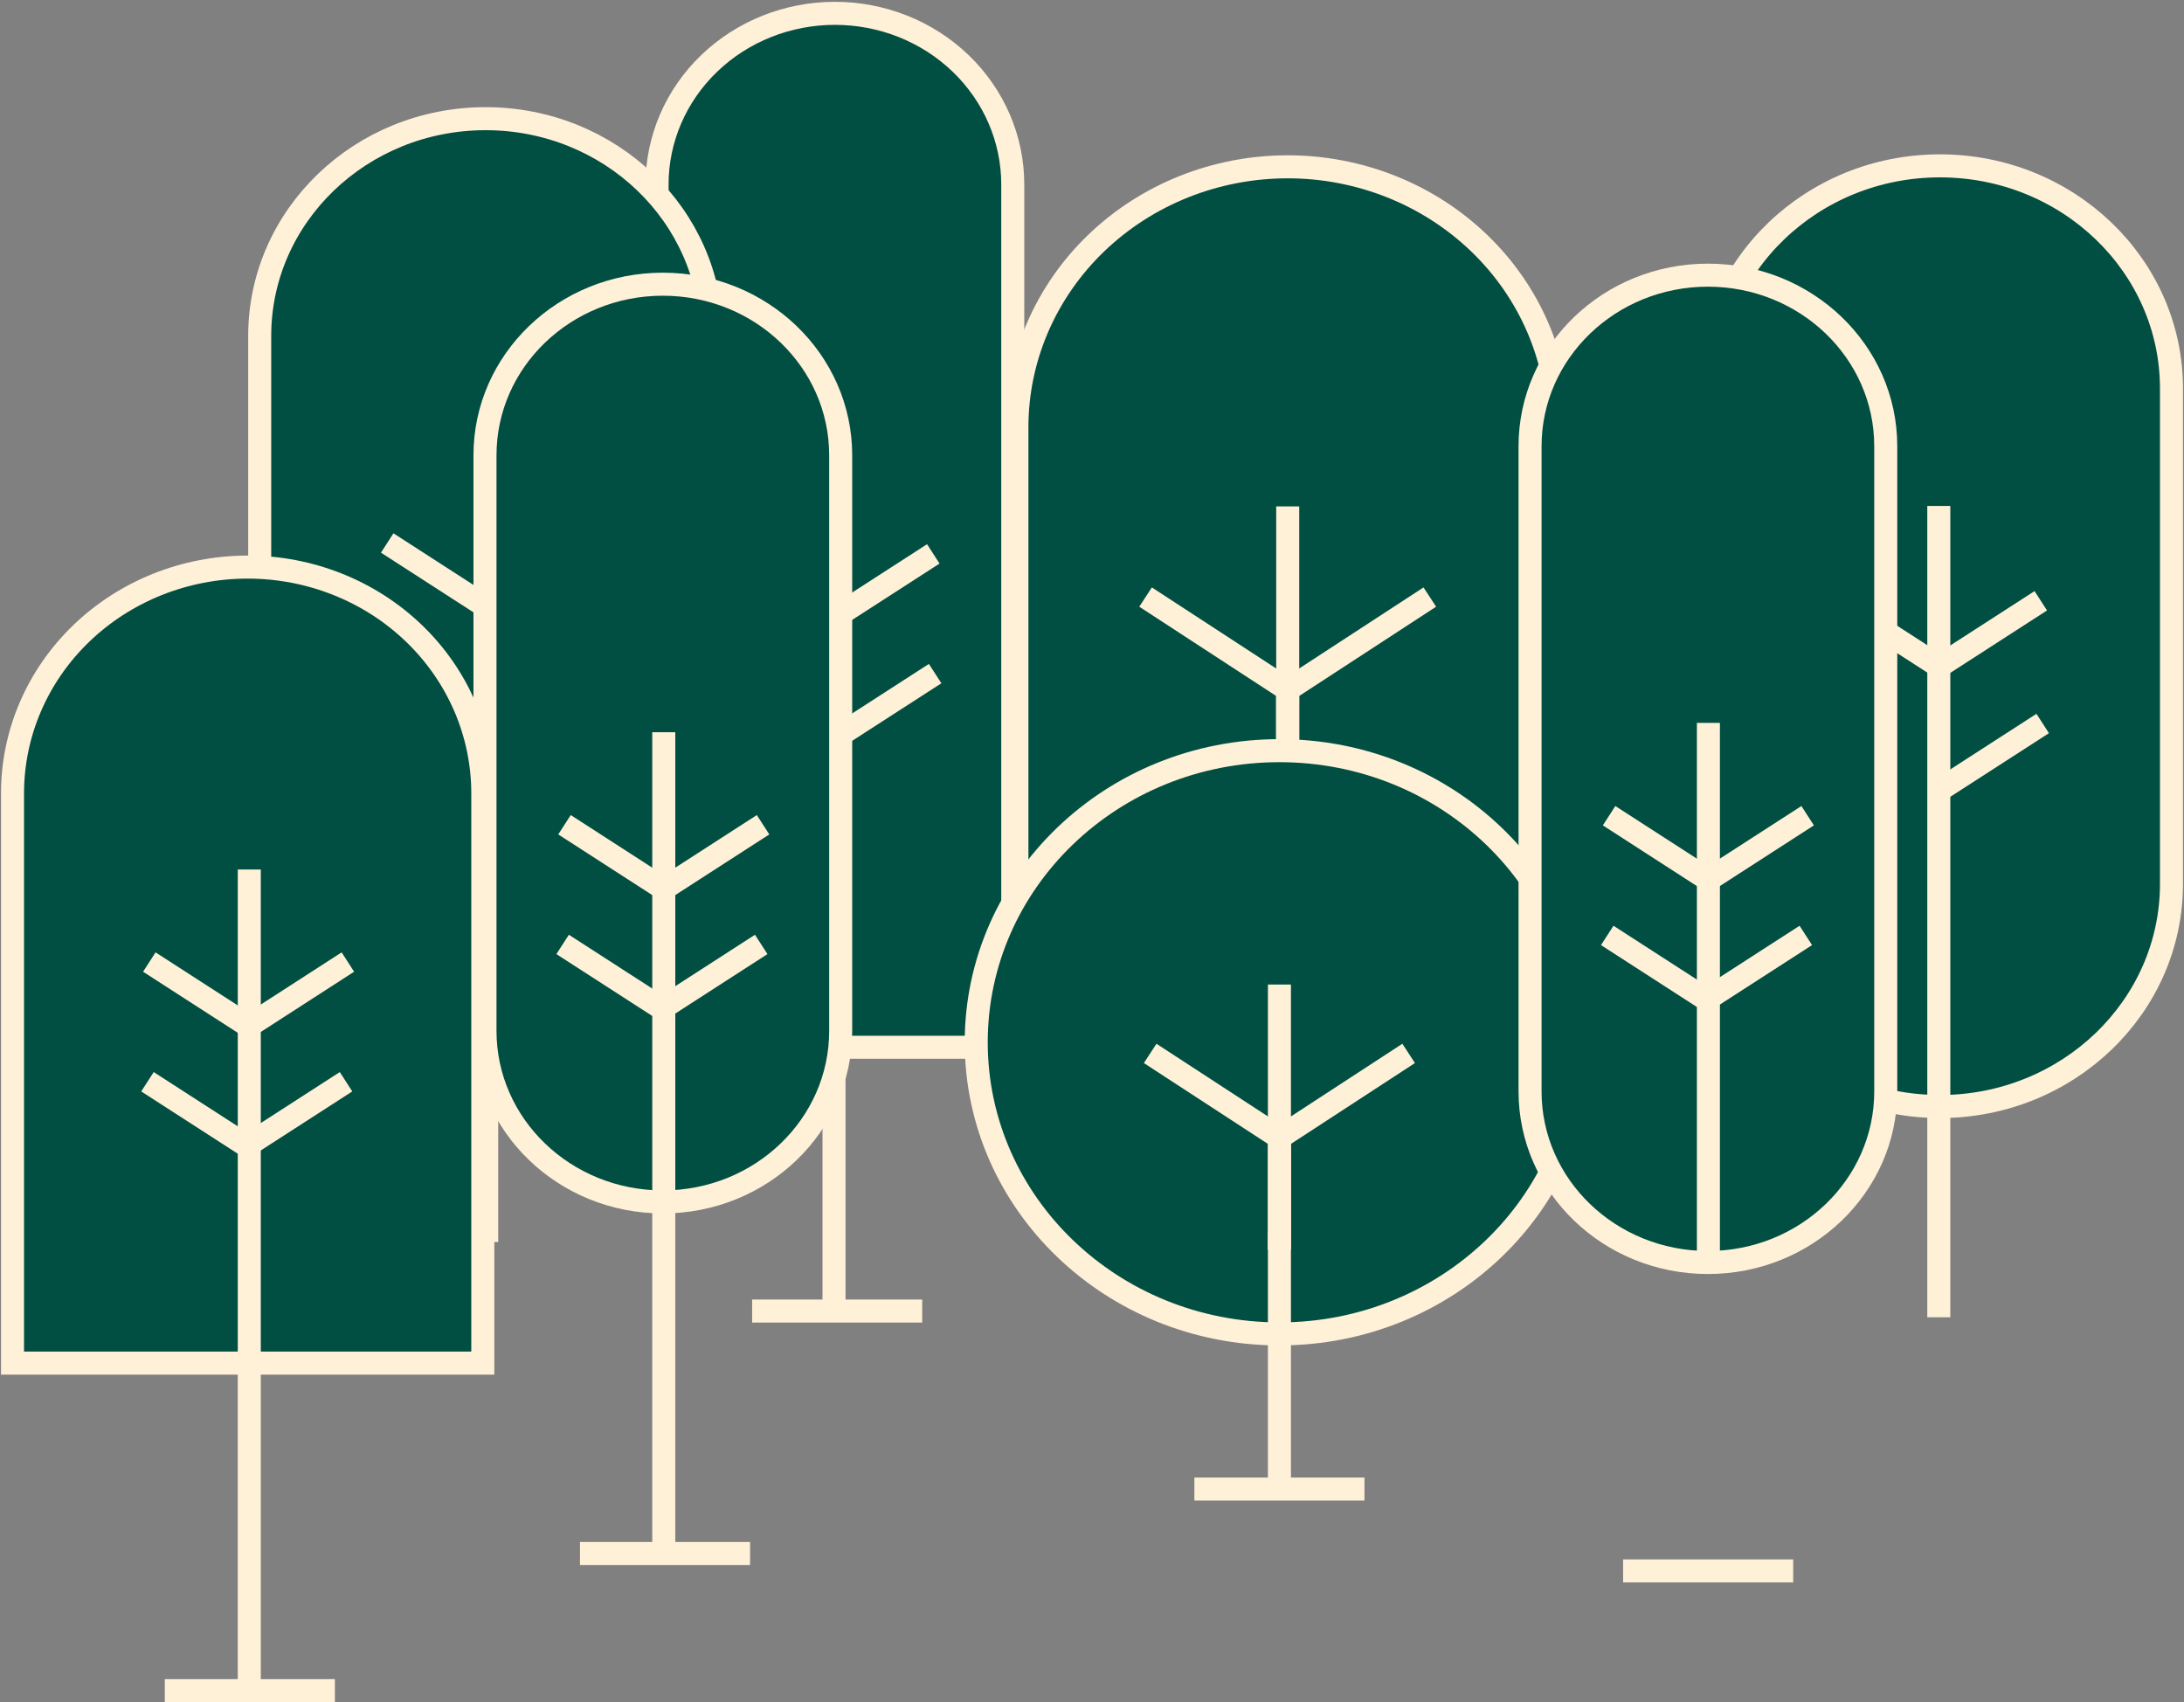
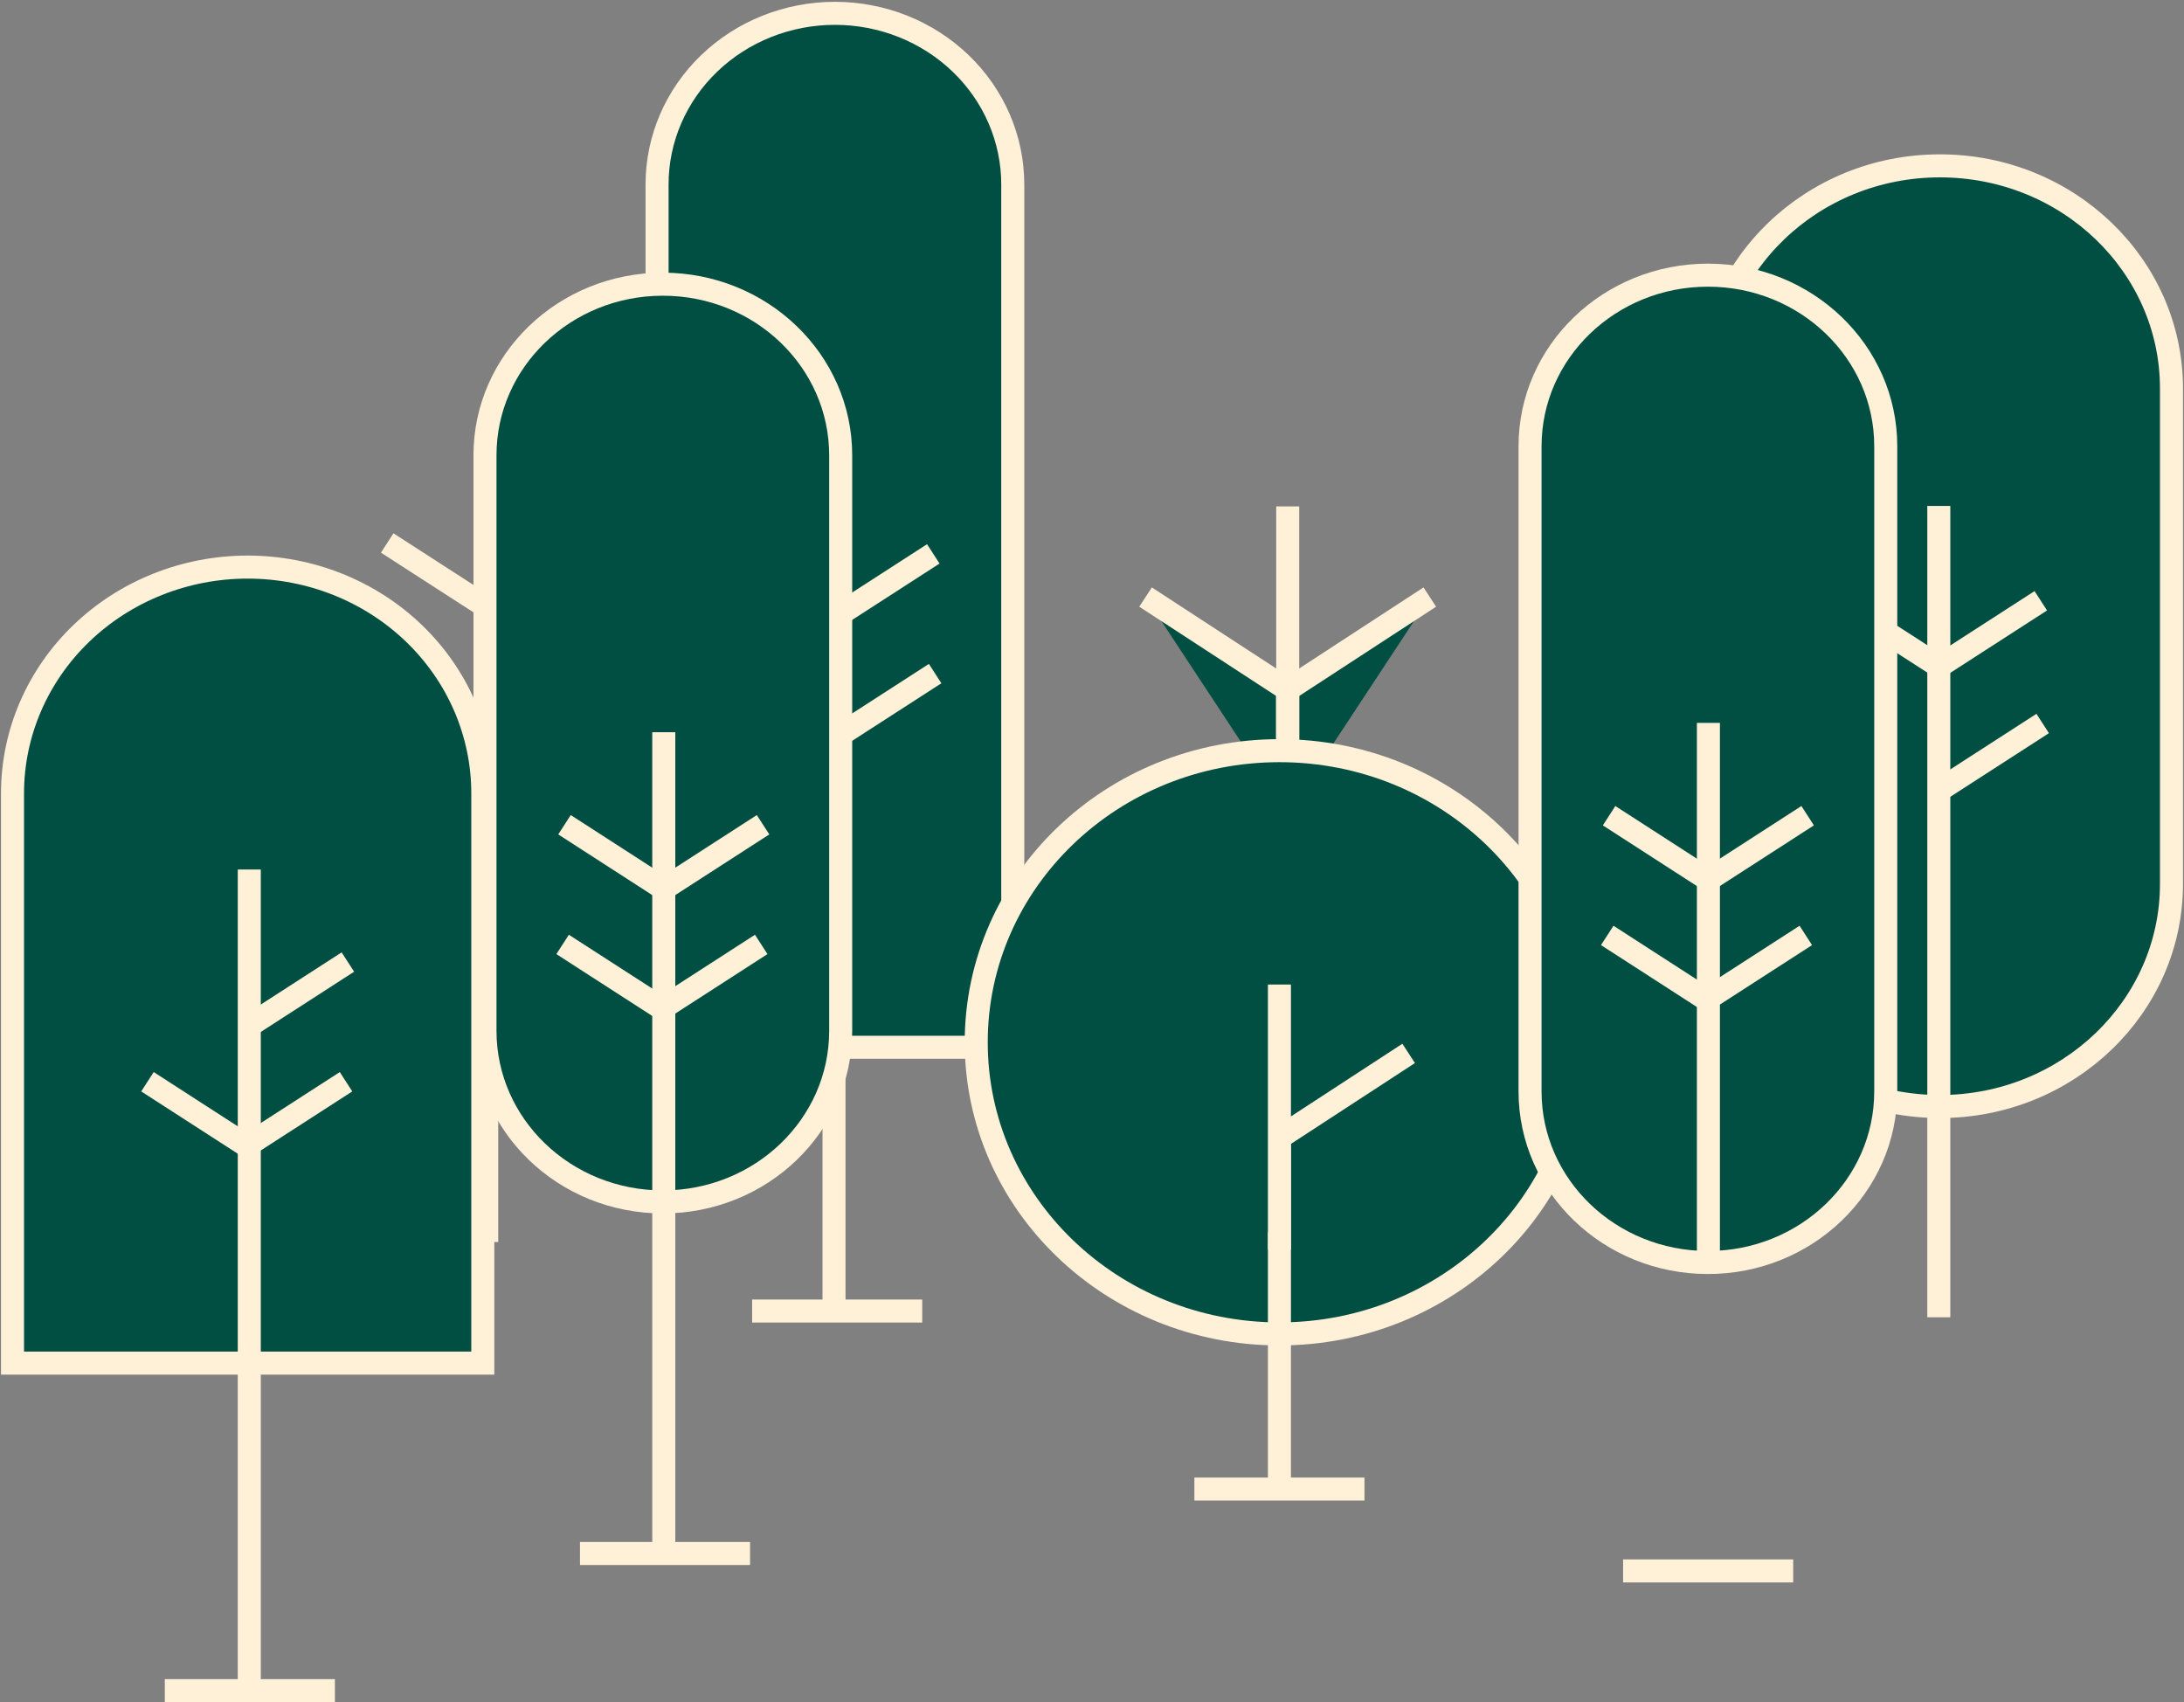
<svg xmlns="http://www.w3.org/2000/svg" width="698" height="544" viewBox="0 0 698 544" fill="none">
  <rect x="0" y="0" width="698" height="544" fill="#808080" stroke="none" />
-   <path d="M498.08 296.125H325V136.529C325 114.458 334.116 93.29 350.344 77.683C366.571 62.075 388.58 53.306 411.53 53.303C434.482 53.303 456.494 62.072 472.723 77.68C488.952 93.287 498.07 114.456 498.07 136.529V296.125H498.08Z" fill="#014F42" stroke="#FFF0D8" stroke-width="7.36" stroke-miterlimit="10" />
  <path d="M411.539 259.747V220.404L366.119 190.793" fill="#014F42" />
  <path d="M411.539 259.747V220.404L366.119 190.793" stroke="#FFF0D8" stroke-width="7.36" stroke-miterlimit="10" />
  <path d="M411.541 259.747V220.404L456.961 190.793" fill="#014F42" />
  <path d="M411.541 259.747V220.404L456.961 190.793" stroke="#FFF0D8" stroke-width="7.36" stroke-miterlimit="10" />
  <path d="M411.551 374.776V161.824" stroke="#FFF0D8" stroke-width="7.36" stroke-miterlimit="10" />
  <path d="M438.911 374.898H384.551" stroke="#FFF0D8" stroke-width="7.36" stroke-miterlimit="10" />
  <path d="M323.686 334.664H209.996L209.996 58.923C209.996 44.425 215.984 30.521 226.644 20.27C237.303 10.019 251.761 4.259 266.836 4.259C281.91 4.259 296.368 10.019 307.027 20.27C317.687 30.521 323.676 44.425 323.676 58.923L323.676 334.664H323.686Z" fill="#014F42" stroke="#FFF0D8" stroke-width="7.36" stroke-miterlimit="10" />
  <path d="M267.456 235.927L235.406 215.25" stroke="#FFF0D8" stroke-width="7.36" stroke-miterlimit="10" />
  <path d="M266.816 235.927L298.866 215.25" stroke="#FFF0D8" stroke-width="7.36" stroke-miterlimit="10" />
  <path d="M266.866 197.669L234.816 176.992" stroke="#FFF0D8" stroke-width="7.36" stroke-miterlimit="10" />
  <path d="M266.227 197.669L298.277 176.992" stroke="#FFF0D8" stroke-width="7.36" stroke-miterlimit="10" />
  <path d="M266.547 418.949V147.43" stroke="#FFF0D8" stroke-width="7.36" stroke-miterlimit="10" />
  <path d="M294.737 418.949H240.377" stroke="#FFF0D8" stroke-width="7.36" stroke-miterlimit="10" />
-   <path d="M155.2 37.922H155.19C115.321 37.922 83 69.005 83 107.348V261.76C83 300.102 115.321 331.185 155.19 331.185H155.2C195.069 331.185 227.39 300.102 227.39 261.76V107.348C227.39 69.005 195.069 37.922 155.2 37.922Z" fill="#014F42" stroke="#FFF0D8" stroke-width="7.36" stroke-miterlimit="10" />
  <path d="M155.21 232.446L123.16 211.77" stroke="#FFF0D8" stroke-width="7.36" stroke-miterlimit="10" />
  <path d="M155.17 194.188L187.22 173.512" stroke="#FFF0D8" stroke-width="7.36" stroke-miterlimit="10" />
  <path d="M155.8 194.188L123.75 173.512" stroke="#FFF0D8" stroke-width="7.36" stroke-miterlimit="10" />
  <path d="M155.551 396.889V143.949" stroke="#FFF0D8" stroke-width="7.36" stroke-miterlimit="10" />
  <path d="M619.995 53H620.005C660.871 53 694 84.86 694 124.162V282.435C694 321.736 660.871 353.596 620.005 353.596H619.995C579.129 353.596 546 321.736 546 282.435V124.162C546 84.86 579.129 53 619.995 53Z" fill="#014F42" stroke="#FFF0D8" stroke-width="7.36" stroke-miterlimit="10" />
  <path d="M619.985 252.389L652.836 231.195" stroke="#FFF0D8" stroke-width="7.36" stroke-miterlimit="10" />
  <path d="M620.025 213.174L587.174 191.98" stroke="#FFF0D8" stroke-width="7.36" stroke-miterlimit="10" />
  <path d="M619.379 213.174L652.23 191.98" stroke="#FFF0D8" stroke-width="7.36" stroke-miterlimit="10" />
  <path d="M619.635 420.943V161.68" stroke="#FFF0D8" stroke-width="7.36" stroke-miterlimit="10" />
  <path d="M107.03 540.258H52.67" stroke="#FFF0D8" stroke-width="7.36" stroke-miterlimit="10" />
  <path d="M154.301 435.586H4L4.001 253.487C4.001 234.319 11.918 215.936 26.012 202.383C40.105 188.829 59.22 181.215 79.151 181.215C99.082 181.215 118.196 188.829 132.29 202.383C146.383 215.936 154.3 234.319 154.3 253.487L154.3 431.23L154.301 435.586Z" fill="#014F42" stroke="#FFF0D8" stroke-width="7.36" stroke-miterlimit="10" />
  <path d="M78.539 366.353L110.589 345.676" stroke="#FFF0D8" stroke-width="7.36" stroke-miterlimit="10" />
  <path d="M79.179 366.353L47.129 345.676" stroke="#FFF0D8" stroke-width="7.36" stroke-miterlimit="10" />
  <path d="M79.141 328.099L111.181 307.422" stroke="#FFF0D8" stroke-width="7.36" stroke-miterlimit="10" />
-   <path d="M79.769 328.099L47.719 307.422" stroke="#FFF0D8" stroke-width="7.36" stroke-miterlimit="10" />
  <path d="M79.67 540.085V277.855" stroke="#FFF0D8" stroke-width="7.36" stroke-miterlimit="10" />
  <path d="M268.68 145.48C268.68 115.29 243.232 90.816 211.84 90.816C180.448 90.816 155 115.29 155 145.48V329.416C155 359.606 180.448 384.08 211.84 384.08C243.232 384.08 268.68 359.606 268.68 329.416V145.48Z" fill="#014F42" stroke="#FFF0D8" stroke-width="7.36" stroke-miterlimit="10" />
  <path d="M211.23 322.47L243.28 301.793" stroke="#FFF0D8" stroke-width="7.36" stroke-miterlimit="10" />
  <path d="M211.861 322.47L179.811 301.793" stroke="#FFF0D8" stroke-width="7.36" stroke-miterlimit="10" />
  <path d="M211.82 284.224L243.87 263.547" stroke="#FFF0D8" stroke-width="7.36" stroke-miterlimit="10" />
  <path d="M212.45 284.224L180.41 263.547" stroke="#FFF0D8" stroke-width="7.36" stroke-miterlimit="10" />
  <path d="M212.141 496.214V233.984" stroke="#FFF0D8" stroke-width="7.36" stroke-miterlimit="10" />
  <path d="M239.719 496.426H185.359" stroke="#FFF0D8" stroke-width="7.36" stroke-miterlimit="10" />
  <path d="M408.9 426.258C462.416 426.258 505.8 384.536 505.8 333.069C505.8 281.601 462.416 239.879 408.9 239.879C355.384 239.879 312 281.601 312 333.069C312 384.536 355.384 426.258 408.9 426.258Z" fill="#014F42" stroke="#FFF0D8" stroke-width="7.36" stroke-miterlimit="10" />
  <path d="M408.9 399.321V363.545L450.2 336.617" fill="#014F42" />
  <path d="M408.9 399.321V363.545L450.2 336.617" stroke="#FFF0D8" stroke-width="7.36" stroke-miterlimit="10" />
  <path d="M408.9 399.321V363.545L367.59 336.617" fill="#014F42" />
-   <path d="M408.9 399.321V363.545L367.59 336.617" stroke="#FFF0D8" stroke-width="7.36" stroke-miterlimit="10" />
  <path d="M408.9 472.738V314.613" stroke="#FFF0D8" stroke-width="7.36" stroke-miterlimit="10" />
  <path d="M436.081 475.836H381.721" stroke="#FFF0D8" stroke-width="7.36" stroke-miterlimit="10" />
  <path d="M602.68 142.593C602.68 112.403 577.232 87.93 545.84 87.93C514.448 87.93 489 112.403 489 142.593V348.774C489 378.964 514.448 403.437 545.84 403.437C577.232 403.437 602.68 378.964 602.68 348.774V142.593Z" fill="#014F42" stroke="#FFF0D8" stroke-width="7.36" stroke-miterlimit="10" />
  <path d="M545.08 319.595L577.13 298.918" stroke="#FFF0D8" stroke-width="7.36" stroke-miterlimit="10" />
  <path d="M545.71 319.595L513.67 298.918" stroke="#FFF0D8" stroke-width="7.36" stroke-miterlimit="10" />
  <path d="M545.67 281.337L577.72 260.66" stroke="#FFF0D8" stroke-width="7.36" stroke-miterlimit="10" />
  <path d="M546.3 281.337L514.26 260.66" stroke="#FFF0D8" stroke-width="7.36" stroke-miterlimit="10" />
  <path d="M546 403V231" stroke="#FFF0D8" stroke-width="7.36" stroke-miterlimit="10" />
  <path d="M573.1 501.996H518.74" stroke="#FFF0D8" stroke-width="7.36" stroke-miterlimit="10" />
</svg>